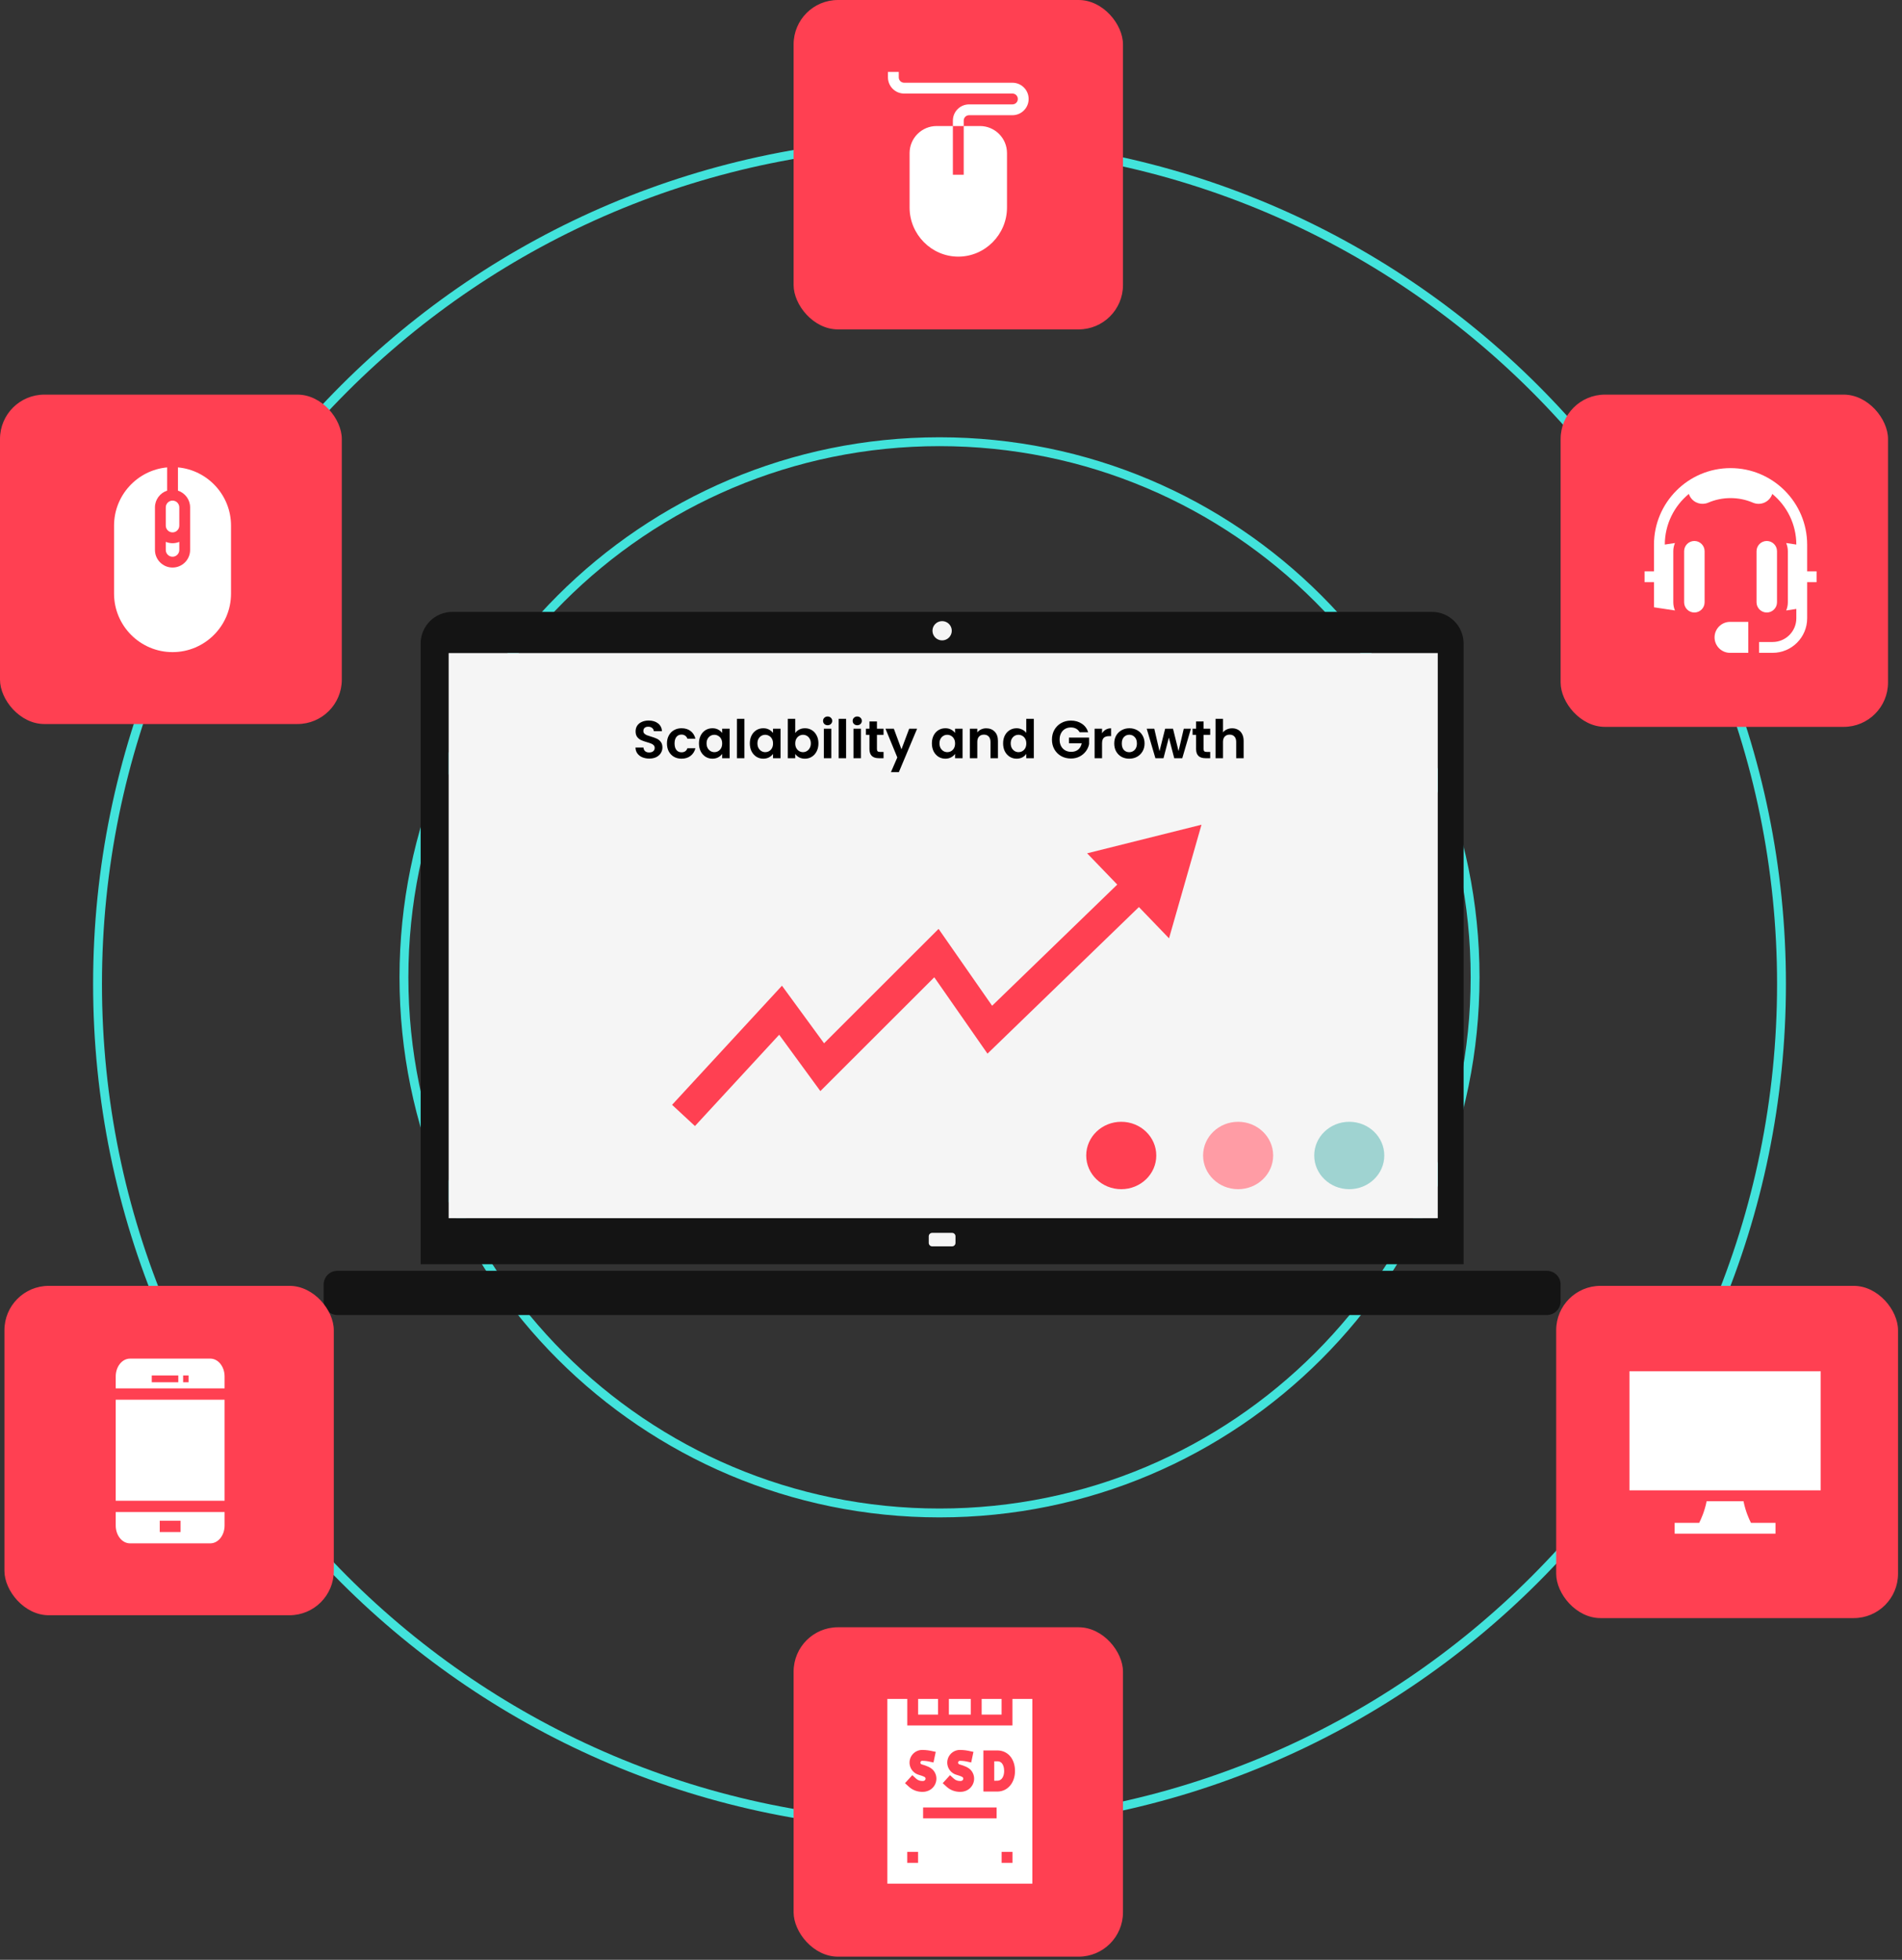
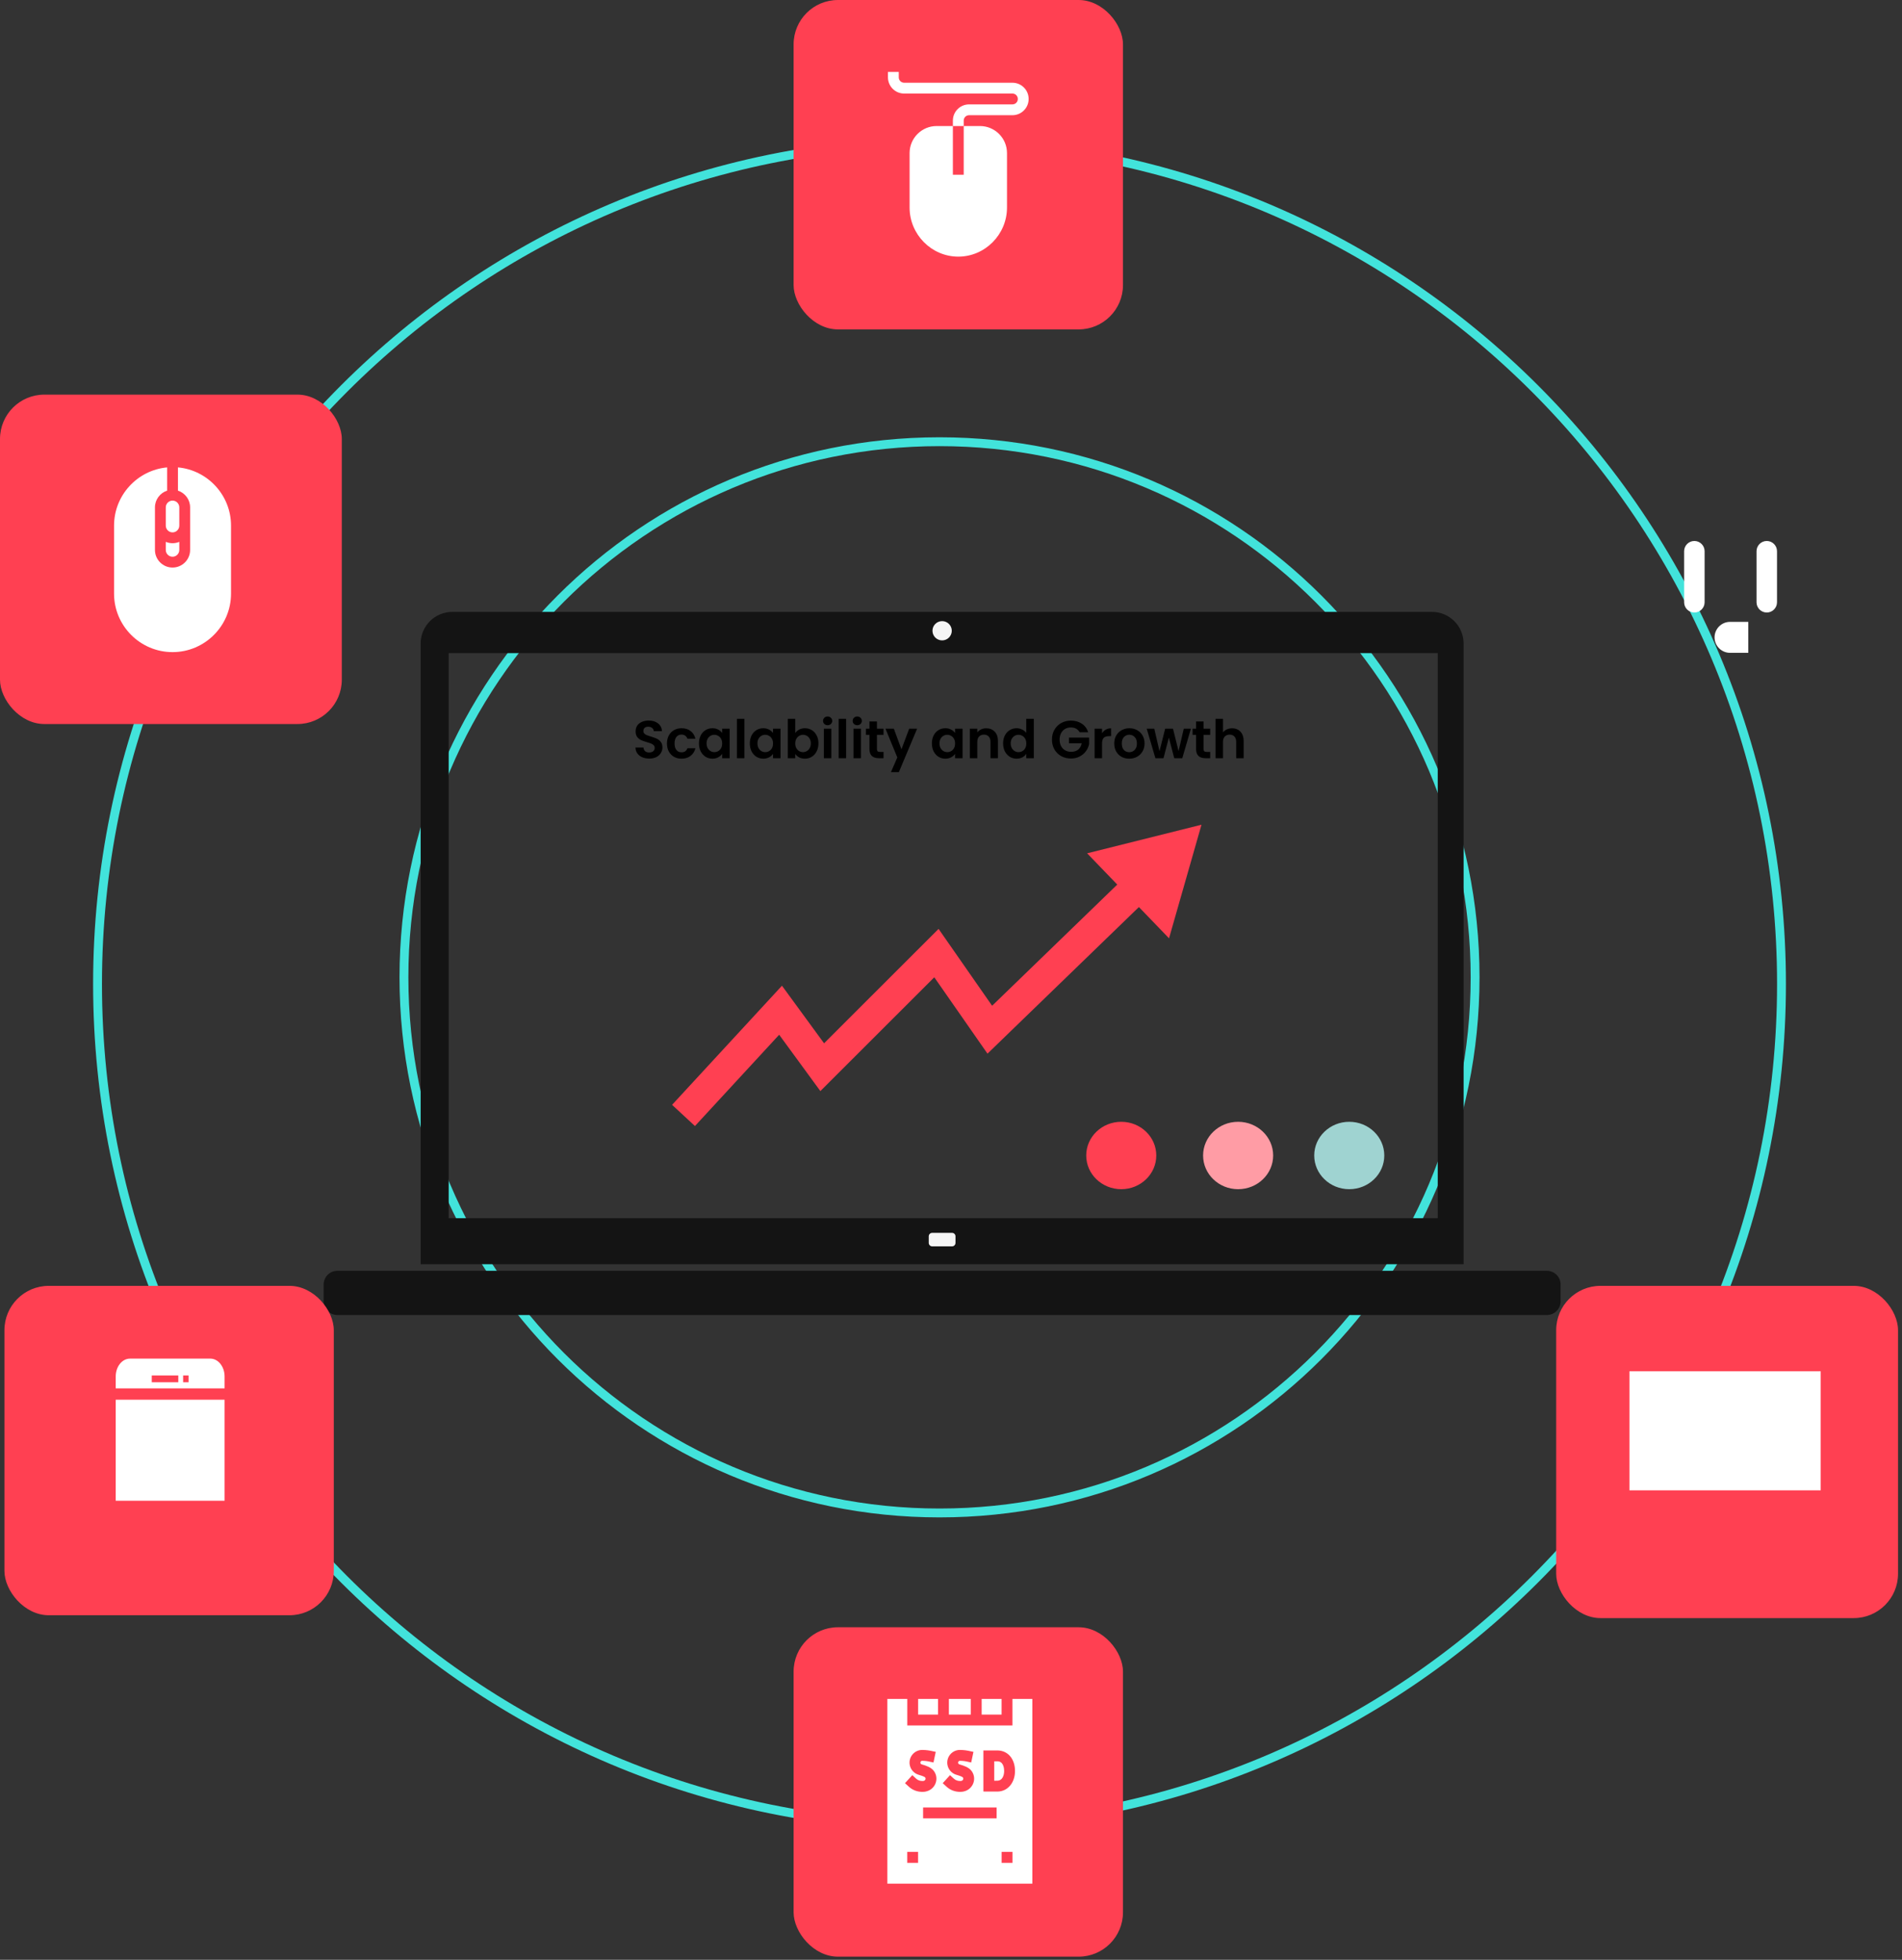
<svg xmlns="http://www.w3.org/2000/svg" width="429" height="442" viewBox="0 0 429 442" fill="none">
  <rect x="0" y="0" width="429" height="442" fill="#333333" stroke="none" />
  <path d="M211.91 341.22C278.626 341.22 332.71 287.136 332.71 220.42C332.71 153.704 278.626 99.62 211.91 99.62C145.194 99.62 91.11 153.704 91.11 220.42C91.11 287.136 145.194 341.22 211.91 341.22Z" stroke="#42E3DB" stroke-width="2" />
  <path d="M211.91 411.82C316.794 411.82 401.82 326.794 401.82 221.91C401.82 117.026 316.794 32 211.91 32C107.026 32 22 117.026 22 221.91C22 326.794 107.026 411.82 211.91 411.82Z" stroke="#42E3DB" stroke-width="2" />
  <rect y="89" width="77.094" height="74.29" rx="10" fill="#FF4052" />
  <g clip-path="url(#clip0_618_482)">
    <path d="M40.137 105.412V110.655C41.728 111.171 42.882 112.667 42.882 114.428V124.035C42.882 126.222 41.103 128.001 38.917 128.001C36.73 128.001 34.951 126.222 34.951 124.035V114.428C34.951 112.667 36.105 111.171 37.696 110.655V105.412C30.993 106.03 25.726 111.684 25.726 118.545V133.883C25.726 141.156 31.643 147.073 38.917 147.073C46.19 147.073 52.108 141.156 52.108 133.883V118.545C52.108 111.684 46.841 106.03 40.137 105.412Z" fill="white" />
    <path d="M38.917 112.903C38.076 112.903 37.392 113.587 37.392 114.428V118.545C37.392 119.386 38.076 120.07 38.917 120.07C39.757 120.07 40.441 119.386 40.441 118.545V114.428C40.441 113.587 39.757 112.903 38.917 112.903Z" fill="white" />
    <path d="M38.917 125.56C39.757 125.56 40.441 124.876 40.441 124.035V122.206C39.971 122.402 39.457 122.511 38.917 122.511C38.377 122.511 37.862 122.402 37.392 122.206V124.035C37.392 124.876 38.076 125.56 38.917 125.56Z" fill="white" />
  </g>
  <path d="M322.969 138H102.03C98.08 138 94.881 141.194 94.881 145.133V285.12H330.118V145.133C330.118 141.194 326.92 138 322.969 138ZM324.286 274.739H101.202V147.298H324.286V274.739Z" fill="#141414" />
-   <path d="M324.286 274.739H101.202V147.298H324.286V274.739Z" fill="#F5F5F5" />
+   <path d="M324.286 274.739H101.202H324.286V274.739Z" fill="#F5F5F5" />
  <path d="M212.498 144.8C211.793 144.8 211.225 144.23 211.225 143.53C211.225 142.83 211.796 142.259 212.498 142.259C213.2 142.259 213.772 142.83 213.772 143.53C213.772 144.23 213.2 144.8 212.498 144.8Z" fill="#141414" />
  <path d="M214.738 278.049H210.259C209.829 278.049 209.481 278.396 209.481 278.825V280.316C209.481 280.744 209.829 281.092 210.259 281.092H214.738C215.167 281.092 215.515 280.744 215.515 280.316V278.825C215.515 278.396 215.167 278.049 214.738 278.049Z" fill="#F5F5F5" />
  <path d="M212.498 144.429C213.701 144.429 214.676 143.456 214.676 142.256C214.676 141.056 213.701 140.083 212.498 140.083C211.295 140.083 210.32 141.056 210.32 142.256C210.32 143.456 211.295 144.429 212.498 144.429Z" fill="#F5F5F5" />
  <path d="M348.899 286.607H76.101C74.388 286.607 73 287.992 73 289.701V293.487C73 295.196 74.388 296.581 76.101 296.581H348.899C350.612 296.581 352 295.196 352 293.487V289.701C352 287.992 350.612 286.607 348.899 286.607Z" fill="#141414" />
  <path d="M156.692 252.542L153 249.118L176.284 223.881L185.75 236.826L211.56 211.045L223.625 228.366L255.492 197.511L258.988 201.139L222.879 236.097L210.867 218.858L185.154 244.541L175.834 231.794L156.692 252.542Z" fill="#FF4052" stroke="#FF4052" stroke-width="2" />
  <path d="M263.677 211.619L271 186L245.204 192.449L263.677 211.619Z" fill="#FF4052" />
  <path d="M146.445 171.084C145.861 171.084 145.333 170.984 144.861 170.784C144.397 170.584 144.029 170.296 143.757 169.92C143.485 169.544 143.345 169.1 143.337 168.588H145.137C145.161 168.932 145.281 169.204 145.497 169.404C145.721 169.604 146.025 169.704 146.409 169.704C146.801 169.704 147.109 169.612 147.333 169.428C147.557 169.236 147.669 168.988 147.669 168.684C147.669 168.436 147.593 168.232 147.441 168.072C147.289 167.912 147.097 167.788 146.865 167.7C146.641 167.604 146.329 167.5 145.929 167.388C145.385 167.228 144.941 167.072 144.597 166.92C144.261 166.76 143.969 166.524 143.721 166.212C143.481 165.892 143.361 165.468 143.361 164.94C143.361 164.444 143.485 164.012 143.733 163.644C143.981 163.276 144.329 162.996 144.777 162.804C145.225 162.604 145.737 162.504 146.313 162.504C147.177 162.504 147.877 162.716 148.413 163.14C148.957 163.556 149.257 164.14 149.313 164.892H147.465C147.449 164.604 147.325 164.368 147.093 164.184C146.869 163.992 146.569 163.896 146.193 163.896C145.865 163.896 145.601 163.98 145.401 164.148C145.209 164.316 145.113 164.56 145.113 164.88C145.113 165.104 145.185 165.292 145.329 165.444C145.481 165.588 145.665 165.708 145.881 165.804C146.105 165.892 146.417 165.996 146.817 166.116C147.361 166.276 147.805 166.436 148.149 166.596C148.493 166.756 148.789 166.996 149.037 167.316C149.285 167.636 149.409 168.056 149.409 168.576C149.409 169.024 149.293 169.44 149.061 169.824C148.829 170.208 148.489 170.516 148.041 170.748C147.593 170.972 147.061 171.084 146.445 171.084ZM150.433 167.676C150.433 166.988 150.573 166.388 150.853 165.876C151.133 165.356 151.521 164.956 152.017 164.676C152.513 164.388 153.081 164.244 153.721 164.244C154.545 164.244 155.225 164.452 155.761 164.868C156.305 165.276 156.669 165.852 156.853 166.596H155.041C154.945 166.308 154.781 166.084 154.549 165.924C154.325 165.756 154.045 165.672 153.709 165.672C153.229 165.672 152.849 165.848 152.569 166.2C152.289 166.544 152.149 167.036 152.149 167.676C152.149 168.308 152.289 168.8 152.569 169.152C152.849 169.496 153.229 169.668 153.709 169.668C154.389 169.668 154.833 169.364 155.041 168.756H156.853C156.669 169.476 156.305 170.048 155.761 170.472C155.217 170.896 154.537 171.108 153.721 171.108C153.081 171.108 152.513 170.968 152.017 170.688C151.521 170.4 151.133 170 150.853 169.488C150.573 168.968 150.433 168.364 150.433 167.676ZM157.652 167.652C157.652 166.98 157.784 166.384 158.048 165.864C158.32 165.344 158.684 164.944 159.14 164.664C159.604 164.384 160.12 164.244 160.688 164.244C161.184 164.244 161.616 164.344 161.984 164.544C162.36 164.744 162.66 164.996 162.884 165.3V164.352H164.576V171H162.884V170.028C162.668 170.34 162.368 170.6 161.984 170.808C161.608 171.008 161.172 171.108 160.676 171.108C160.116 171.108 159.604 170.964 159.14 170.676C158.684 170.388 158.32 169.984 158.048 169.464C157.784 168.936 157.652 168.332 157.652 167.652ZM162.884 167.676C162.884 167.268 162.804 166.92 162.644 166.632C162.484 166.336 162.268 166.112 161.996 165.96C161.724 165.8 161.432 165.72 161.12 165.72C160.808 165.72 160.52 165.796 160.256 165.948C159.992 166.1 159.776 166.324 159.608 166.62C159.448 166.908 159.368 167.252 159.368 167.652C159.368 168.052 159.448 168.404 159.608 168.708C159.776 169.004 159.992 169.232 160.256 169.392C160.528 169.552 160.816 169.632 161.12 169.632C161.432 169.632 161.724 169.556 161.996 169.404C162.268 169.244 162.484 169.02 162.644 168.732C162.804 168.436 162.884 168.084 162.884 167.676ZM167.897 162.12V171H166.217V162.12H167.897ZM169.125 167.652C169.125 166.98 169.257 166.384 169.521 165.864C169.793 165.344 170.157 164.944 170.613 164.664C171.077 164.384 171.593 164.244 172.161 164.244C172.657 164.244 173.089 164.344 173.457 164.544C173.833 164.744 174.133 164.996 174.357 165.3V164.352H176.049V171H174.357V170.028C174.141 170.34 173.841 170.6 173.457 170.808C173.081 171.008 172.645 171.108 172.149 171.108C171.589 171.108 171.077 170.964 170.613 170.676C170.157 170.388 169.793 169.984 169.521 169.464C169.257 168.936 169.125 168.332 169.125 167.652ZM174.357 167.676C174.357 167.268 174.277 166.92 174.117 166.632C173.957 166.336 173.741 166.112 173.469 165.96C173.197 165.8 172.905 165.72 172.593 165.72C172.281 165.72 171.993 165.796 171.729 165.948C171.465 166.1 171.249 166.324 171.081 166.62C170.921 166.908 170.841 167.252 170.841 167.652C170.841 168.052 170.921 168.404 171.081 168.708C171.249 169.004 171.465 169.232 171.729 169.392C172.001 169.552 172.289 169.632 172.593 169.632C172.905 169.632 173.197 169.556 173.469 169.404C173.741 169.244 173.957 169.02 174.117 168.732C174.277 168.436 174.357 168.084 174.357 167.676ZM179.369 165.324C179.585 165.004 179.881 164.744 180.257 164.544C180.641 164.344 181.077 164.244 181.565 164.244C182.133 164.244 182.645 164.384 183.101 164.664C183.565 164.944 183.929 165.344 184.193 165.864C184.465 166.376 184.601 166.972 184.601 167.652C184.601 168.332 184.465 168.936 184.193 169.464C183.929 169.984 183.565 170.388 183.101 170.676C182.645 170.964 182.133 171.108 181.565 171.108C181.069 171.108 180.633 171.012 180.257 170.82C179.889 170.62 179.593 170.364 179.369 170.052V171H177.689V162.12H179.369V165.324ZM182.885 167.652C182.885 167.252 182.801 166.908 182.633 166.62C182.473 166.324 182.257 166.1 181.985 165.948C181.721 165.796 181.433 165.72 181.121 165.72C180.817 165.72 180.529 165.8 180.257 165.96C179.993 166.112 179.777 166.336 179.609 166.632C179.449 166.928 179.369 167.276 179.369 167.676C179.369 168.076 179.449 168.424 179.609 168.72C179.777 169.016 179.993 169.244 180.257 169.404C180.529 169.556 180.817 169.632 181.121 169.632C181.433 169.632 181.721 169.552 181.985 169.392C182.257 169.232 182.473 169.004 182.633 168.708C182.801 168.412 182.885 168.06 182.885 167.652ZM186.674 163.56C186.378 163.56 186.13 163.468 185.93 163.284C185.738 163.092 185.642 162.856 185.642 162.576C185.642 162.296 185.738 162.064 185.93 161.88C186.13 161.688 186.378 161.592 186.674 161.592C186.97 161.592 187.214 161.688 187.406 161.88C187.606 162.064 187.706 162.296 187.706 162.576C187.706 162.856 187.606 163.092 187.406 163.284C187.214 163.468 186.97 163.56 186.674 163.56ZM187.502 164.352V171H185.822V164.352H187.502ZM190.842 162.12V171H189.162V162.12H190.842ZM193.354 163.56C193.058 163.56 192.81 163.468 192.61 163.284C192.418 163.092 192.322 162.856 192.322 162.576C192.322 162.296 192.418 162.064 192.61 161.88C192.81 161.688 193.058 161.592 193.354 161.592C193.65 161.592 193.894 161.688 194.086 161.88C194.286 162.064 194.386 162.296 194.386 162.576C194.386 162.856 194.286 163.092 194.086 163.284C193.894 163.468 193.65 163.56 193.354 163.56ZM194.182 164.352V171H192.502V164.352H194.182ZM197.798 165.732V168.948C197.798 169.172 197.85 169.336 197.954 169.44C198.066 169.536 198.25 169.584 198.506 169.584H199.286V171H198.23C196.814 171 196.106 170.312 196.106 168.936V165.732H195.314V164.352H196.106V162.708H197.798V164.352H199.286V165.732H197.798ZM206.854 164.352L202.738 174.144H200.95L202.39 170.832L199.726 164.352H201.61L203.326 168.996L205.066 164.352H206.854ZM210.187 167.652C210.187 166.98 210.319 166.384 210.583 165.864C210.855 165.344 211.219 164.944 211.675 164.664C212.139 164.384 212.655 164.244 213.223 164.244C213.719 164.244 214.151 164.344 214.519 164.544C214.895 164.744 215.195 164.996 215.419 165.3V164.352H217.111V171H215.419V170.028C215.203 170.34 214.903 170.6 214.519 170.808C214.143 171.008 213.707 171.108 213.211 171.108C212.651 171.108 212.139 170.964 211.675 170.676C211.219 170.388 210.855 169.984 210.583 169.464C210.319 168.936 210.187 168.332 210.187 167.652ZM215.419 167.676C215.419 167.268 215.339 166.92 215.179 166.632C215.019 166.336 214.803 166.112 214.531 165.96C214.259 165.8 213.967 165.72 213.655 165.72C213.343 165.72 213.055 165.796 212.791 165.948C212.527 166.1 212.311 166.324 212.143 166.62C211.983 166.908 211.903 167.252 211.903 167.652C211.903 168.052 211.983 168.404 212.143 168.708C212.311 169.004 212.527 169.232 212.791 169.392C213.063 169.552 213.351 169.632 213.655 169.632C213.967 169.632 214.259 169.556 214.531 169.404C214.803 169.244 215.019 169.02 215.179 168.732C215.339 168.436 215.419 168.084 215.419 167.676ZM222.436 164.256C223.228 164.256 223.868 164.508 224.356 165.012C224.844 165.508 225.088 166.204 225.088 167.1V171H223.408V167.328C223.408 166.8 223.276 166.396 223.012 166.116C222.748 165.828 222.388 165.684 221.932 165.684C221.468 165.684 221.1 165.828 220.828 166.116C220.564 166.396 220.432 166.8 220.432 167.328V171H218.752V164.352H220.432V165.18C220.656 164.892 220.94 164.668 221.284 164.508C221.636 164.34 222.02 164.256 222.436 164.256ZM226.253 167.652C226.253 166.98 226.385 166.384 226.649 165.864C226.921 165.344 227.289 164.944 227.753 164.664C228.217 164.384 228.733 164.244 229.301 164.244C229.733 164.244 230.145 164.34 230.537 164.532C230.929 164.716 231.241 164.964 231.473 165.276V162.12H233.177V171H231.473V170.016C231.265 170.344 230.973 170.608 230.597 170.808C230.221 171.008 229.785 171.108 229.289 171.108C228.729 171.108 228.217 170.964 227.753 170.676C227.289 170.388 226.921 169.984 226.649 169.464C226.385 168.936 226.253 168.332 226.253 167.652ZM231.485 167.676C231.485 167.268 231.405 166.92 231.245 166.632C231.085 166.336 230.869 166.112 230.597 165.96C230.325 165.8 230.033 165.72 229.721 165.72C229.409 165.72 229.121 165.796 228.857 165.948C228.593 166.1 228.377 166.324 228.209 166.62C228.049 166.908 227.969 167.252 227.969 167.652C227.969 168.052 228.049 168.404 228.209 168.708C228.377 169.004 228.593 169.232 228.857 169.392C229.129 169.552 229.417 169.632 229.721 169.632C230.033 169.632 230.325 169.556 230.597 169.404C230.869 169.244 231.085 169.02 231.245 168.732C231.405 168.436 231.485 168.084 231.485 167.676ZM243.51 165.144C243.318 164.792 243.054 164.524 242.718 164.34C242.382 164.156 241.99 164.064 241.542 164.064C241.046 164.064 240.606 164.176 240.222 164.4C239.838 164.624 239.538 164.944 239.322 165.36C239.106 165.776 238.998 166.256 238.998 166.8C238.998 167.36 239.106 167.848 239.322 168.264C239.546 168.68 239.854 169 240.246 169.224C240.638 169.448 241.094 169.56 241.614 169.56C242.254 169.56 242.778 169.392 243.186 169.056C243.594 168.712 243.862 168.236 243.99 167.628H241.11V166.344H245.646V167.808C245.534 168.392 245.294 168.932 244.926 169.428C244.558 169.924 244.082 170.324 243.498 170.628C242.922 170.924 242.274 171.072 241.554 171.072C240.746 171.072 240.014 170.892 239.358 170.532C238.71 170.164 238.198 169.656 237.822 169.008C237.454 168.36 237.27 167.624 237.27 166.8C237.27 165.976 237.454 165.24 237.822 164.592C238.198 163.936 238.71 163.428 239.358 163.068C240.014 162.7 240.742 162.516 241.542 162.516C242.486 162.516 243.306 162.748 244.002 163.212C244.698 163.668 245.178 164.312 245.442 165.144H243.51ZM248.569 165.384C248.785 165.032 249.065 164.756 249.409 164.556C249.761 164.356 250.161 164.256 250.609 164.256V166.02H250.165C249.637 166.02 249.237 166.144 248.965 166.392C248.701 166.64 248.569 167.072 248.569 167.688V171H246.889V164.352H248.569V165.384ZM254.692 171.108C254.052 171.108 253.476 170.968 252.964 170.688C252.452 170.4 252.048 169.996 251.752 169.476C251.464 168.956 251.32 168.356 251.32 167.676C251.32 166.996 251.468 166.396 251.764 165.876C252.068 165.356 252.48 164.956 253 164.676C253.52 164.388 254.1 164.244 254.74 164.244C255.38 164.244 255.96 164.388 256.48 164.676C257 164.956 257.408 165.356 257.704 165.876C258.008 166.396 258.16 166.996 258.16 167.676C258.16 168.356 258.004 168.956 257.692 169.476C257.388 169.996 256.972 170.4 256.444 170.688C255.924 170.968 255.34 171.108 254.692 171.108ZM254.692 169.644C254.996 169.644 255.28 169.572 255.544 169.428C255.816 169.276 256.032 169.052 256.192 168.756C256.352 168.46 256.432 168.1 256.432 167.676C256.432 167.044 256.264 166.56 255.928 166.224C255.6 165.88 255.196 165.708 254.716 165.708C254.236 165.708 253.832 165.88 253.504 166.224C253.184 166.56 253.024 167.044 253.024 167.676C253.024 168.308 253.18 168.796 253.492 169.14C253.812 169.476 254.212 169.644 254.692 169.644ZM268.608 164.352L266.664 171H264.852L263.64 166.356L262.428 171H260.604L258.648 164.352H260.352L261.528 169.416L262.8 164.352H264.576L265.824 169.404L267 164.352H268.608ZM271.473 165.732V168.948C271.473 169.172 271.525 169.336 271.629 169.44C271.741 169.536 271.925 169.584 272.181 169.584H272.961V171H271.905C270.489 171 269.781 170.312 269.781 168.936V165.732H268.989V164.352H269.781V162.708H271.473V164.352H272.961V165.732H271.473ZM277.914 164.256C278.418 164.256 278.866 164.368 279.258 164.592C279.65 164.808 279.954 165.132 280.17 165.564C280.394 165.988 280.506 166.5 280.506 167.1V171H278.826V167.328C278.826 166.8 278.694 166.396 278.43 166.116C278.166 165.828 277.806 165.684 277.35 165.684C276.886 165.684 276.518 165.828 276.246 166.116C275.982 166.396 275.85 166.8 275.85 167.328V171H274.17V162.12H275.85V165.18C276.066 164.892 276.354 164.668 276.714 164.508C277.074 164.34 277.474 164.256 277.914 164.256Z" fill="black" />
  <path d="M252.901 268.2C257.265 268.2 260.802 264.797 260.802 260.6C260.802 256.403 257.265 253 252.901 253C248.538 253 245 256.403 245 260.6C245 264.797 248.538 268.2 252.901 268.2Z" fill="#FF4052" />
  <path d="M279.261 268.2C283.625 268.2 287.163 264.797 287.163 260.6C287.163 256.403 283.625 253 279.261 253C274.898 253 271.36 256.403 271.36 260.6C271.36 264.797 274.898 268.2 279.261 268.2Z" fill="#FF9CA5" />
  <path d="M304.327 268.2C308.691 268.2 312.229 264.797 312.229 260.6C312.229 256.403 308.691 253 304.327 253C299.964 253 296.426 256.403 296.426 260.6C296.426 264.797 299.964 268.2 304.327 268.2Z" fill="#9FD3D1" />
  <rect x="179" width="74.29" height="74.29" rx="10" fill="#FF4052" />
  <g clip-path="url(#clip1_618_482)">
    <path d="M214.925 39.408V28.423H211.263C207.894 28.423 205.16 31.157 205.16 34.525V46.812C205.16 52.866 210.091 57.879 216.145 57.879C222.199 57.879 227.13 52.866 227.13 46.812V34.525C227.13 31.157 224.396 28.423 221.027 28.423H217.366V39.408H214.925Z" fill="white" />
    <path d="M200.278 16.217V17.438C200.278 19.464 201.913 21.099 203.94 21.099H228.351C229.034 21.099 229.571 21.636 229.571 22.32C229.571 23.003 229.034 23.54 228.351 23.54H218.586C216.56 23.54 214.925 25.176 214.925 27.202V28.423H217.366V27.202C217.366 26.518 217.903 25.982 218.586 25.982H228.351C230.377 25.982 232.012 24.346 232.012 22.32C232.012 20.294 230.377 18.658 228.351 18.658H203.94C203.256 18.658 202.719 18.121 202.719 17.438V16.217H200.278Z" fill="white" />
  </g>
-   <rect x="352" y="89" width="73.847" height="74.933" rx="10" fill="#FF4052" />
-   <path d="M409.731 128.853H407.609V122.85C407.609 113.323 399.859 105.573 390.333 105.573C380.807 105.573 373.057 113.323 373.057 122.85V128.853H370.936V131.297H373.057V136.964L377.788 137.681C377.548 137.113 377.415 136.488 377.415 135.833V124.317C377.415 123.662 377.548 123.038 377.788 122.469L375.502 122.816C375.512 118.22 377.623 114.109 380.923 111.393C381.003 111.637 381.112 111.873 381.25 112.096C382.107 113.467 383.812 114 385.304 113.362C386.898 112.681 388.59 112.336 390.333 112.336C392.077 112.336 393.769 112.681 395.362 113.362C395.786 113.543 396.227 113.63 396.661 113.63C397.755 113.63 398.803 113.078 399.416 112.096C399.555 111.873 399.663 111.637 399.744 111.394C403.044 114.11 405.154 118.221 405.165 122.816L402.878 122.469C403.118 123.038 403.252 123.662 403.252 124.317V135.833C403.252 136.488 403.118 137.112 402.878 137.681L405.165 137.334V139.445C405.165 142.393 402.767 144.791 399.82 144.791H396.77V147.235H399.82C404.115 147.235 407.609 143.741 407.609 139.445V131.297H409.731V128.853H409.731Z" fill="white" />
  <path d="M379.859 124.317V135.833C379.859 137.106 380.895 138.142 382.168 138.142C383.441 138.142 384.477 137.106 384.477 135.833V124.317C384.477 123.044 383.441 122.008 382.168 122.008C380.895 122.008 379.859 123.044 379.859 124.317Z" fill="white" />
  <path d="M398.499 138.142C399.772 138.142 400.808 137.106 400.808 135.833V124.317C400.808 123.044 399.772 122.008 398.499 122.008C397.226 122.008 396.19 123.044 396.19 124.317V135.833C396.19 137.106 397.226 138.142 398.499 138.142Z" fill="white" />
  <path d="M394.326 140.253H390.214C388.289 140.253 386.723 141.819 386.723 143.744C386.723 145.669 388.289 147.235 390.214 147.235H394.326V140.253Z" fill="white" />
  <rect x="351" y="290" width="77.105" height="74.933" rx="10" fill="#FF4052" />
  <g clip-path="url(#clip2_618_482)">
    <path d="M367.528 309.271H410.661V336.123H367.528V309.271Z" fill="white" />
-     <path d="M393.249 338.564H384.938C384.481 340.844 383.707 342.554 383.257 343.446H377.721V345.888H400.467V343.446H394.932C394.481 342.555 393.705 340.849 393.249 338.564Z" fill="white" />
  </g>
  <rect x="1" y="290" width="74.29" height="74.29" rx="10" fill="#FF4052" />
  <g clip-path="url(#clip3_618_482)">
    <path d="M47.44 306.412H29.317C27.544 306.412 26.101 308.215 26.101 310.432V313.129H50.656V310.432C50.656 308.215 49.213 306.412 47.44 306.412ZM40.216 311.743H34.229V310.212H40.216V311.743ZM42.528 311.743H41.305V310.212H42.528V311.743Z" fill="white" />
-     <path d="M26.101 341.016V344.053C26.101 346.27 27.544 348.073 29.317 348.073H47.44C49.213 348.073 50.656 346.27 50.656 344.053V341.016H26.101ZM40.728 345.523H36.029V342.972H40.728V345.523Z" fill="white" />
    <path d="M50.656 315.679H26.101V338.466H50.656V315.679Z" fill="white" />
  </g>
  <rect x="179" y="367" width="74.29" height="74.29" rx="10" fill="#FF4052" />
  <g clip-path="url(#clip4_618_482)">
    <path d="M228.354 389.139H204.638V383.159H200.146V424.821H232.846V383.159H228.354V389.139ZM215.182 401.18C215.577 401.54 216.166 401.721 216.76 401.665C216.76 401.665 216.813 401.658 216.931 401.617C217.16 401.536 217.233 401.343 217.255 401.265C217.283 401.159 217.291 401.002 217.169 400.858C217.103 400.791 216.834 400.593 215.817 400.3C215.767 400.286 215.724 400.274 215.69 400.263C214.643 399.949 213.857 399.048 213.689 397.967C213.559 397.14 213.798 396.3 214.342 395.664C214.883 395.031 215.669 394.668 216.499 394.668H216.503C217.507 394.668 218.332 394.84 218.367 394.847L219.563 395.1L219.058 397.493L217.861 397.24C217.858 397.24 217.24 397.114 216.503 397.114C216.345 397.114 216.246 397.201 216.201 397.254C216.154 397.308 216.08 397.425 216.105 397.59C216.13 397.746 216.243 397.876 216.394 397.921C216.42 397.929 216.454 397.939 216.493 397.95C217.416 398.215 218.44 398.58 219.03 399.272C219.646 399.993 219.865 400.976 219.617 401.899C219.364 402.841 218.665 403.598 217.747 403.923C217.473 404.019 217.226 404.077 216.993 404.1C216.841 404.114 216.689 404.121 216.539 404.121C215.412 404.121 214.337 403.72 213.534 402.988L212.63 402.164L214.278 400.357L215.182 401.18ZM207.073 420.133H204.628V417.646H207.073V420.133ZM205.027 402.988L204.123 402.164L205.771 400.357L206.675 401.18C207.07 401.54 207.659 401.721 208.253 401.665C208.253 401.665 208.306 401.659 208.424 401.617C208.653 401.536 208.727 401.344 208.748 401.265C208.776 401.159 208.784 401.002 208.662 400.858C208.597 400.791 208.327 400.593 207.31 400.301C207.26 400.286 207.217 400.274 207.183 400.263C206.136 399.949 205.351 399.048 205.182 397.967C205.052 397.14 205.291 396.3 205.835 395.664C206.376 395.031 207.163 394.668 207.992 394.668H207.996C209 394.668 209.825 394.84 209.86 394.847L211.057 395.1L210.551 397.493L209.354 397.24C209.351 397.24 208.733 397.114 207.996 397.114C207.995 397.114 207.995 397.114 207.994 397.114C207.837 397.114 207.739 397.202 207.694 397.254C207.647 397.308 207.573 397.425 207.598 397.59C207.623 397.746 207.736 397.876 207.887 397.921C207.913 397.929 207.947 397.939 207.986 397.95C208.91 398.215 209.934 398.58 210.523 399.272C211.139 399.993 211.358 400.976 211.11 401.899C210.857 402.842 210.158 403.598 209.24 403.923C208.966 404.02 208.72 404.077 208.486 404.1C208.334 404.114 208.182 404.122 208.032 404.122C206.905 404.121 205.83 403.72 205.027 402.988ZM224.785 410.091H208.207V407.645H224.785V410.091ZM228.365 420.133H225.919V417.646H228.365V420.133ZM225.028 404.051C224.835 404.054 221.804 404.043 221.804 404.043V394.78H224.95C226.193 394.78 227.273 395.31 227.994 396.274C228.61 397.098 228.936 398.187 228.936 399.423C228.936 402.065 227.292 404.011 225.028 404.051Z" fill="white" />
    <path d="M214.022 383.159H218.97V386.693H214.022V383.159Z" fill="white" />
    <path d="M221.416 383.159H225.908V386.693H221.416V383.159Z" fill="white" />
    <path d="M207.084 383.159H211.577V386.693H207.084V383.159Z" fill="white" />
    <path d="M224.95 397.226H224.25V401.609C224.536 401.609 224.809 401.608 224.985 401.605C226.024 401.587 226.489 400.496 226.489 399.423C226.49 398.907 226.379 397.226 224.95 397.226Z" fill="white" />
  </g>
  <defs>
    <clipPath id="clip0_618_482">
      <rect width="41.662" height="41.662" fill="white" transform="translate(18.086 105.412)" />
    </clipPath>
    <clipPath id="clip1_618_482">
      <rect width="41.662" height="41.662" fill="white" transform="translate(195.314 16.217)" />
    </clipPath>
    <clipPath id="clip2_618_482">
      <rect width="43.133" height="41.662" fill="white" transform="translate(367.528 306.748)" />
    </clipPath>
    <clipPath id="clip3_618_482">
      <rect width="33.33" height="41.662" fill="white" transform="translate(21.714 306.412)" />
    </clipPath>
    <clipPath id="clip4_618_482">
      <rect width="41.662" height="41.662" fill="white" transform="translate(195.665 383.159)" />
    </clipPath>
  </defs>
</svg>